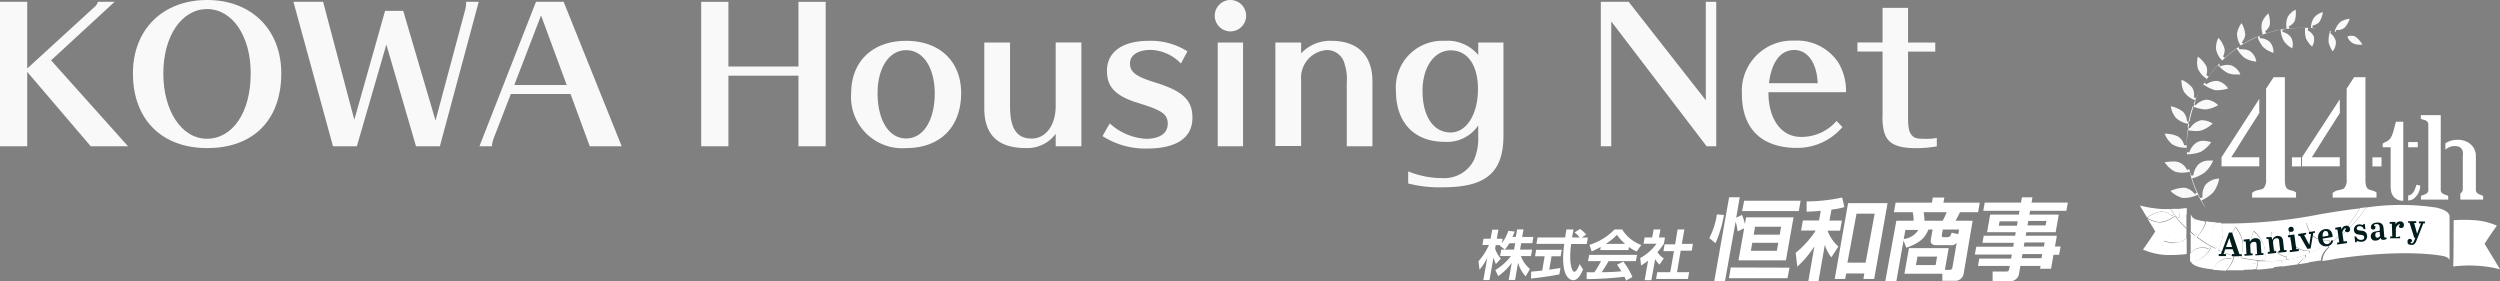
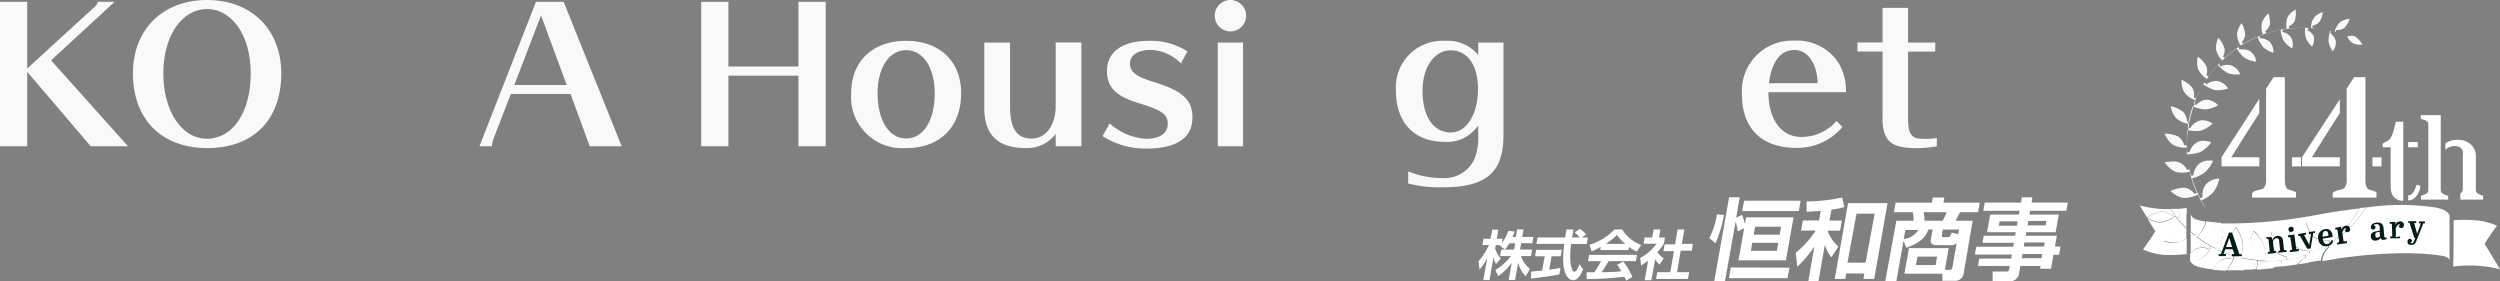
<svg xmlns="http://www.w3.org/2000/svg" viewBox="0 0 275.53 31.01">
  <rect x="0" y="0" width="275.53" height="31.01" fill="#808080" stroke="none" />
  <defs>
    <style>.cls-1,.cls-3{fill:#fff;}.cls-2{fill:none;}.cls-3,.cls-5{opacity:0.95;}.cls-4{fill:#021c1e;}</style>
  </defs>
  <g id="レイヤー_2" data-name="レイヤー 2">
    <g id="レイヤー_1-2" data-name="レイヤー 1">
      <path class="cls-1" d="M166.34,26.82a4.47,4.47,0,0,1-.48.68l-.56-.42.06-.06h-.52l-.06.37a3,3,0,0,0,.63,1.11l-.54.6a3,3,0,0,1-.27-.73l-.44,2.5h-.68l.44-2.47a5.91,5.91,0,0,1-.86,1.32l-.11-.93A7,7,0,0,0,164.1,27h-.72l.12-.69h.78l.18-1h.68l-.18,1h.65l-.08.49a5.25,5.25,0,0,0,.71-1.36l.7.08c-.07.16-.12.3-.25.59h.37l.15-.83h.7l-.15.83H169l-.12.69h-1.23l-.12.71h1.33l-.13.71h-1.11a3.26,3.26,0,0,0,1,1.42l-.47.81a3.45,3.45,0,0,1-.84-1.5l-.33,1.9h-.7l.33-1.89a5.78,5.78,0,0,1-1.49,1.47l-.32-.67a6.13,6.13,0,0,0,1.73-1.54h-1.2l.12-.71h1.42l.12-.71Z" />
      <path class="cls-1" d="M168.75,29.94l1.22-.12.27-1.58h-1.06l.12-.71h2.83l-.13.71h-1l-.26,1.48c.52-.07.92-.13,1.24-.19l-.12.71c-.86.18-2,.33-3.12.46Zm5.56-3.76H175l-.12.71h-1.72c-.28,2,.07,3.06.34,3.06s.45-.52.59-.85l.38.59c-.1.26-.48,1.19-1.07,1.19-.31,0-1.5-.27-1-4h-3.07l.13-.71h3.05c0-.16.11-.76.13-.88h.77c0,.09-.09.5-.15.88h.84a2.7,2.7,0,0,0-.57-.55l.6-.38a2.49,2.49,0,0,1,.68.62Z" />
      <path class="cls-1" d="M179.2,30.93c0-.12-.07-.21-.17-.43a37.64,37.64,0,0,1-4.16.26l0-.75h.85a10.8,10.8,0,0,0,.73-1.23h-1.43l.13-.69h5.27l-.13.69h-3c-.32.53-.52.87-.77,1.22.19,0,1.18,0,2.17-.1-.1-.17-.22-.37-.47-.73l.69-.34a7.75,7.75,0,0,1,1,1.7Zm-2.78-3.72a9.89,9.89,0,0,1-1,.5l-.24-.73a6.47,6.47,0,0,0,2.76-1.69h.84A4.17,4.17,0,0,0,180.89,27l-.51.72a4.51,4.51,0,0,1-.85-.5l-.06.34h-3.11Zm2.7-.33a4.6,4.6,0,0,1-.91-1,6.33,6.33,0,0,1-1.24,1Z" />
      <path class="cls-1" d="M182,30.88h-.74l.38-2.15a8.61,8.61,0,0,1-.77.53l-.1-.82a5.44,5.44,0,0,0,1.8-1.58h-1.43l.12-.69h.83l.16-.88H183l-.16.88h.66l-.12.69a8.14,8.14,0,0,1-.71.93,2.16,2.16,0,0,0,.7.68l-.48.7a3.23,3.23,0,0,1-.47-.61Zm2.89-5.59h.75l-.28,1.59h1.22l-.13.75h-1.22L184.83,30h1.34l-.14.74h-3.51l.13-.74h1.43l.41-2.32h-1.16l.13-.75h1.16Z" />
      <path class="cls-1" d="M190,23.69a13.13,13.13,0,0,1-.93,3.11l-.69-.56a8,8,0,0,0,.84-2.61Zm1.51,1.81a6.36,6.36,0,0,0-.22-1.07L190.11,31h-1.18l1.64-9.26h1.17L191.35,24l.64-.32a6.94,6.94,0,0,1,.32,1l.13-.73h5.23l-.84,4.74H191.6l.63-3.53Zm5.72,4L197,30.66h-6.45l.2-1.18Zm-5-7.38h6.22l-.2,1.14H192Zm.89,4.64-.15.88h2.86l.16-.88Zm.31-1.77-.15.87h2.87l.15-.87Z" />
      <path class="cls-1" d="M200.67,23.23c-.57.06-1,.08-1.56.1V22.2a19.41,19.41,0,0,0,3.92-.43l.24,1.05a7.35,7.35,0,0,1-1.42.28l-.22,1.21H203l-.2,1.11h-1.38a4.28,4.28,0,0,0,1.19,1.75l-.77,1.19a4,4,0,0,1-.72-1.38l-.7,4H199.3l.67-3.83a11.46,11.46,0,0,1-1.89,2.24l-.17-1.53a10.39,10.39,0,0,0,2.2-2.45H198.5l.2-1.11h1.78Zm7.36-.84-1.47,8.35h-1.19l.1-.6h-2l-.1.6h-1.16l1.47-8.35Zm-3.42,1.16-1,5.4h2l1-5.4Z" />
      <path class="cls-1" d="M209.89,30.17l.5-2.82h4.38l-.42,2.39h.53a.28.28,0,0,0,.3-.27l.47-2.7a.77.77,0,0,1-.71.25H213.5c-.26,0-.81,0-.7-.64L213,25.3h-.47c-.32.81-.8,1.43-2.43,2l-.31-.78L209,31h-1.22L209,24.33h1.89a2.81,2.81,0,0,0-.09-.94h-2.07l.19-1.05h4l.1-.57h1.27l-.1.57h4l-.18,1.05h-2c-.24.49-.33.66-.48.94h1.88l-1,5.88a.94.94,0,0,1-.87.74h-1.47l0-.78Zm-.08-3.83a2.19,2.19,0,0,0,1.62-1H210Zm1.52,1.94-.17.93h2.17l.16-.93Zm.68-4.89a5.14,5.14,0,0,1,.09.94h2a6.2,6.2,0,0,0,.44-.94Zm3.81,2.42.09-.51h-1.79l-.11.63c0,.15.05.21.17.21h.39c.27,0,.4-.05.52-.5Z" />
      <path class="cls-1" d="M227.74,23.23h-4l-.07.42h3.23l-.34,1.94h-3.23l-.07.39h3.43l-.21,1.19h.62l-.16.91h-.62l-.27,1.54h-1.21l.06-.31h-2.23l-.13.74a1,1,0,0,1-1,.95h-1.93V29.93h1.48c.26,0,.31-.09.35-.29l.06-.33H218l.14-.81h3.51l.08-.45h-4.08l.16-.86h4.07l.07-.43h-3.46l.14-.78h3.46l.07-.39H219l.34-1.94h3.16l.08-.42h-4l.16-.9h4l.1-.58H224l-.1.58h4Zm-7.36,1.16-.09.49h2l.08-.49ZM222.9,28l-.09.46H225l.08-.46Zm.22-1.28-.08.45h2.23l.08-.45Zm.42-2.37-.09.49h2l.09-.49Z" />
      <path class="cls-1" d="M249,12.46l-1.55,2.43c-.51.81-1,1.62-1.54,2.44H249v1h-4.16v-1L249,10.9Zm2.82,7.4c0,.55.12.89.35,1a1.69,1.69,0,0,0,.38.13,1.42,1.42,0,0,1,.5.22v.57h-4.84v-.52a1.38,1.38,0,0,1,.58-.29l.47-.11a.56.56,0,0,0,.25-.16,1.33,1.33,0,0,0,.24-.93v-10l.83-1.26h1.24Zm.78-2.52h1v1h-1Z" />
      <path class="cls-1" d="M257.88,12.46l-1.55,2.43c-.52.81-1,1.62-1.54,2.44h3.08v1h-4.16v-1l4.16-6.38Zm2.82,7.4c0,.55.12.89.35,1a1.53,1.53,0,0,0,.38.13,1.38,1.38,0,0,1,.49.22v.57h-4.83v-.52a1.38,1.38,0,0,1,.58-.29,4,4,0,0,0,.46-.11.54.54,0,0,0,.26-.16,1.33,1.33,0,0,0,.24-.93v-10l.82-1.26h1.25Zm.77-2.52h1v1h-1Z" />
      <path class="cls-1" d="M264.87,22.12a1.26,1.26,0,0,1-1.33-1,3.4,3.4,0,0,1-.06-.67V16.23h-.88v-.39a.85.85,0,0,1,.21-.14l.23-.11a1,1,0,0,0,.41-.35,2,2,0,0,0,.22-.44,4.26,4.26,0,0,0,.15-.47l.12-.47a3.19,3.19,0,0,1,.13-.44l.8,0Zm.54-6.46h1.06v.57h-1.06Zm0,5.87c.32,0,.57-.24.75-.7.06-.14.11-.3.17-.47l.41.1a1.84,1.84,0,0,1-.8,1.49,1.43,1.43,0,0,1-.53.15Z" />
      <path class="cls-1" d="M269,20.92a.45.45,0,0,0,.27.44,1.11,1.11,0,0,0,.27.12,1.39,1.39,0,0,1,.28.12V22h-3V21.6a1.48,1.48,0,0,1,.29-.12,1.23,1.23,0,0,0,.26-.12.44.44,0,0,0,.26-.44V13.76a.46.46,0,0,0-.26-.47.88.88,0,0,0-.26-.09,1.51,1.51,0,0,1-.31-.12v-.39H269Zm1.51-4.82a1.46,1.46,0,0,0-1,.4v-.7a2.29,2.29,0,0,1,1.33-.39,2.15,2.15,0,0,1,1.42.46,1.72,1.72,0,0,1,.61,1.37v3.68a.46.46,0,0,0,.27.44,1,1,0,0,0,.26.12,1.59,1.59,0,0,1,.27.12V22h-2.51v-.47a.3.3,0,0,1,0-.18l.11-.12a.52.52,0,0,0,.16-.37V17.22C271.54,16.47,271.21,16.1,270.54,16.1Z" />
      <path class="cls-2" d="M241.2,25.78l.17-.23c-.14-.12-.27-.25-.4-.38v.5Z" />
      <path class="cls-3" d="M242.69,22.22l-.07-.12.13-.07a4.22,4.22,0,0,0,1.19-.85,3.49,3.49,0,0,0,.64-1.5,2.12,2.12,0,0,0-1.52.7,2.08,2.08,0,0,0-.31,1.38l-.27.07a13.78,13.78,0,0,1-.86-2.06l0-.15.14,0A4.6,4.6,0,0,0,243,19a3.64,3.64,0,0,0,.91-1.3,3.66,3.66,0,0,0-.39,0,1.75,1.75,0,0,0-1.2.39,2.06,2.06,0,0,0-.58,1.25l-.28,0c0-.15-.08-.3-.11-.44a13.21,13.21,0,0,1-.3-1.76V17h.14a4.07,4.07,0,0,0,1.37-.27,3.48,3.48,0,0,0,1.14-1.06,3,3,0,0,0-.87-.15,1.37,1.37,0,0,0-.72.18,2,2,0,0,0-.81,1.08l-.27,0a12.2,12.2,0,0,1,.05-2.26v-.15l.15,0a4.84,4.84,0,0,0,.81.07,2.58,2.58,0,0,0,.53-.05,3.36,3.36,0,0,0,1.29-.78,2.38,2.38,0,0,0-1.12-.36.92.92,0,0,0-.38.07,2,2,0,0,0-1,.82l-.26-.09a11.83,11.83,0,0,1,.52-2.19l.05-.14.13.06a4.3,4.3,0,0,0,1.28.28h0a3.32,3.32,0,0,0,1.38-.47,2,2,0,0,0-1.23-.6h-.14a2,2,0,0,0-1.09.6l-.23-.15a13,13,0,0,1,1-2l.08-.13.12.09a4.08,4.08,0,0,0,1.18.54l.32,0a3.91,3.91,0,0,0,1.09-.19,1.81,1.81,0,0,0-1.19-.83h-.11a2,2,0,0,0-1.09.37l-.2-.19a13.51,13.51,0,0,1,1.38-1.81l.1-.11.1.11a3.73,3.73,0,0,0,1,.77,2.42,2.42,0,0,0,.92.15c.17,0,.33,0,.45,0a1.78,1.78,0,0,0-1-1,1.61,1.61,0,0,0-.44-.06,1.9,1.9,0,0,0-.82.19L244.59,7a13.34,13.34,0,0,1,1.8-1.56l.12-.08.09.12a3.22,3.22,0,0,0,.8.91,2.93,2.93,0,0,0,1.27.4,1.7,1.7,0,0,0-.7-1.16,1.54,1.54,0,0,0-.77-.19,2.58,2.58,0,0,0-.39,0l-.1-.26a13.12,13.12,0,0,1,2-1.12l.14,0,0,.13a3.45,3.45,0,0,0,.58,1,2.83,2.83,0,0,0,1.13.63,1.66,1.66,0,0,0-.44-1.24,1.72,1.72,0,0,0-1.08-.37l0-.27a13.52,13.52,0,0,1,1.77-.57l.41-.09.14,0,0,.15a3.23,3.23,0,0,0,.34,1.08,2.72,2.72,0,0,0,.93.82,1.55,1.55,0,0,0-.16-1.25,1.57,1.57,0,0,0-.91-.56V3.26a13.21,13.21,0,0,1,2.27-.2h.21v.15a3.24,3.24,0,0,0,.1,1,2.68,2.68,0,0,0,.68.92A1.44,1.44,0,0,0,255,4a1.5,1.5,0,0,0-.67-.66l.07-.27c.18,0,.46,0,.77.05l-.3,0V2.81a1.26,1.26,0,0,0,.76-.4A2.52,2.52,0,0,0,256,1.33a2.23,2.23,0,0,0-.9.53,2,2,0,0,0-.4,1.07l0,.14-.29,0h-.53a11.53,11.53,0,0,0-1.55.1l-.08-.27a1.38,1.38,0,0,0,.65-.57A2.82,2.82,0,0,0,253,1.06a2.27,2.27,0,0,0-.85.77A2.21,2.21,0,0,0,252,3.05v.13l-.13,0c-.32,0-.65.12-1,.2a11.13,11.13,0,0,0-1.09.31l-.13-.25a1.37,1.37,0,0,0,.51-.7A2.86,2.86,0,0,0,250,1.48a2.49,2.49,0,0,0-.7,1,2.36,2.36,0,0,0,.07,1.26l0,.13-.12,0a13.4,13.4,0,0,0-2,1l-.18-.21a1.46,1.46,0,0,0,.38-.84,2.92,2.92,0,0,0-.4-1.27,2.52,2.52,0,0,0-.5,1.12,2.38,2.38,0,0,0,.34,1.26L247,5l-.11.07a11.86,11.86,0,0,0-1.69,1.3L245,6.22a1.36,1.36,0,0,0,.17-.86,2.91,2.91,0,0,0-.68-1.19,2.55,2.55,0,0,0-.26,1.23,2.35,2.35,0,0,0,.6,1.18l.08.1-.09.09a13,13,0,0,0-1.4,1.65l-.25-.12a1.57,1.57,0,0,0,0-1,3.23,3.23,0,0,0-.94-1.06,2.62,2.62,0,0,0,0,1.31,2.52,2.52,0,0,0,.88,1.07l.11.08-.08.12-.22.35a13.5,13.5,0,0,0-.86,1.64l-.27-.07a1.55,1.55,0,0,0-.18-1.08,3.2,3.2,0,0,0-1.18-.87,2.67,2.67,0,0,0,.27,1.32,2.6,2.6,0,0,0,1.13.9l.13.05,0,.13a12.92,12.92,0,0,0-.65,2.2l-.28,0a1.62,1.62,0,0,0-.42-1.06,3.18,3.18,0,0,0-1.37-.62,2.7,2.7,0,0,0,.56,1.27,2.64,2.64,0,0,0,1.33.66l.13,0,0,.13A12.7,12.7,0,0,0,241,16l-.28,0a1.66,1.66,0,0,0-.64-.94,3.22,3.22,0,0,0-1.51-.32,2.93,2.93,0,0,0,.83,1.16,2.74,2.74,0,0,0,1.47.38H241v.14a12.86,12.86,0,0,0,.29,2.22l-.26.1a1.53,1.53,0,0,0-1.52-.94,5.54,5.54,0,0,0-.94.09,3.24,3.24,0,0,0,1.09,1,2.29,2.29,0,0,0,.83.14,3,3,0,0,0,.73-.08l.14,0,0,.13a13.84,13.84,0,0,0,.76,2.16l-.24.14a1.84,1.84,0,0,0-1.07-.69h-.2a4.41,4.41,0,0,0-1.4.35,3.06,3.06,0,0,0,1.31.77,1.76,1.76,0,0,0,.33,0,3.18,3.18,0,0,0,1.25-.3l.13-.06.06.12a11.39,11.39,0,0,0,.84,1.43h0C243,22.78,242.85,22.5,242.69,22.22Z" />
      <path class="cls-3" d="M236.58,24l.1.06-.05-.09Z" />
      <path class="cls-3" d="M257.09,5.65a1.48,1.48,0,0,0,.34-1.13,1.64,1.64,0,0,0-.61-.87l.1-.21-.15,0,0,.11a3.4,3.4,0,0,0-.13,1.08A2.75,2.75,0,0,0,257.09,5.65Z" />
      <path class="cls-3" d="M258.71,4a1.26,1.26,0,0,0,.53.72,1.54,1.54,0,0,0,.82.2l.31,0a2.93,2.93,0,0,0-.76-.87.94.94,0,0,0-.45-.11,1.34,1.34,0,0,0-.45.08Z" />
      <path class="cls-3" d="M257.47,3.31h.12a1.29,1.29,0,0,0,.79-.24,2.48,2.48,0,0,0,.58-1,2.35,2.35,0,0,0-1,.33,2.17,2.17,0,0,0-.63,1l0,.09.13,0Z" />
      <path class="cls-1" d="M240.25,23.93a2.31,2.31,0,0,1-.1-.91c-.31,0-.6,0-.9,0,.24.35.48.7.75,1Z" />
      <path class="cls-1" d="M238.17,23.3a1.89,1.89,0,0,1,1.2.49l.2-.19c-.13-.18-.25-.37-.37-.56l-.88,0a13.13,13.13,0,0,1-2.48-.39c.13.23.46.77.79,1.32a3.53,3.53,0,0,1,1.49-.65Z" />
      <path class="cls-1" d="M240.32,24.21l-.12.09.1.11c.21.24.44.47.67.7,0-.57,0-1.11,0-1.53A6.89,6.89,0,0,1,240.32,24.21Z" />
      <path class="cls-1" d="M239.65,26.8a4.21,4.21,0,0,1-1.19-.22,3.74,3.74,0,0,1,1.4-1,1.55,1.55,0,0,1,.37,0,2.07,2.07,0,0,1,.74.15v-.5a13.07,13.07,0,0,1-1.18-1.29l-.09-.11-.11.09a2.94,2.94,0,0,1-1.54.61h0a3.21,3.21,0,0,1-1.37-.43l.86,1.4s-.73,1.15-1.36,2a7.31,7.31,0,0,0,2.48.6A15.83,15.83,0,0,0,241,28c0-.35,0-1,0-1.76a2.48,2.48,0,0,1-.91.48A2.35,2.35,0,0,1,239.65,26.8Z" />
      <path class="cls-1" d="M240.23,25.52a1.55,1.55,0,0,0-.37,0,3.74,3.74,0,0,0-1.4,1,4.21,4.21,0,0,0,1.19.22,2.35,2.35,0,0,0,.4,0,2.48,2.48,0,0,0,.91-.48c0-.2,0-.4,0-.61A2.07,2.07,0,0,0,240.23,25.52Z" />
      <path class="cls-1" d="M238.05,24.47a2.94,2.94,0,0,0,1.54-.61l.11-.09.09.11A13.07,13.07,0,0,0,241,25.17v-.06c-.23-.23-.46-.46-.67-.7l-.1-.11.12-.09a6.89,6.89,0,0,0,.66-.63c0-.28,0-.5,0-.64-.31,0-.58.06-.85.08a2.31,2.31,0,0,0,.1.91l-.25.13c-.27-.32-.51-.67-.75-1h-.05c.12.19.24.38.37.56l-.2.19a1.89,1.89,0,0,0-1.2-.49h0a3.53,3.53,0,0,0-1.49.65l.05.09a3.21,3.21,0,0,0,1.37.43Z" />
      <path class="cls-1" d="M273.83,26.87s.73-1.15,1.36-2a7.38,7.38,0,0,0-2.48-.6,15.83,15.83,0,0,0-2.29,0c0,.95,0,4.29-.05,5.1a14.42,14.42,0,0,1,2.68-.08,13.13,13.13,0,0,1,2.48.39C275.21,29.13,273.83,26.87,273.83,26.87Z" />
      <path class="cls-1" d="M254.13,28.38l-.12-.26c-.36.12-.72.22-1.09.31s-.83.18-1.25.24l-.14,0,0,.14a4.87,4.87,0,0,1,0,.56l1.69-.23A2.42,2.42,0,0,1,254.13,28.38Z" />
      <path class="cls-1" d="M256.62,27.24l-.17-.23a12.66,12.66,0,0,1-2.17,1l-.13,0,0,.14a4.34,4.34,0,0,1,.18.78l1.29-.21.18,0v-.11A2.14,2.14,0,0,1,256.62,27.24Z" />
      <path class="cls-1" d="M268.45,22.87a26.35,26.35,0,0,0-7.68,0,12.67,12.67,0,0,1-4.06,4l-.12.08.07.12a3.45,3.45,0,0,1,.51,1.49c6.29-.95,10.24-.66,11.94-.37.74.12.84.39.86.51V23.8S270,23.19,268.45,22.87Z" />
      <path class="cls-1" d="M270,28.73v0Z" />
      <path class="cls-1" d="M251.38,28.71a14.68,14.68,0,0,1-1.48.08c-.3,0-.61,0-.91,0h-.14v.14a3.34,3.34,0,0,1-.15.78c.57,0,1.18-.09,1.82-.16a2.66,2.66,0,0,1,.93-.53Z" />
      <path class="cls-1" d="M242.14,25.77a2.21,2.21,0,0,1-.3-1.47,1.27,1.27,0,0,1,.06-.18.71.71,0,0,1-.45-.6v2c.16.14.32.29.48.42Z" />
      <path class="cls-1" d="M245,25.9a4.79,4.79,0,0,1-.51,1.49l-.07.13.14.06a12.33,12.33,0,0,0,2.11.75l.12-.25a2.34,2.34,0,0,1-.92-1.29,2.3,2.3,0,0,1,.55-1.77,4.06,4.06,0,0,1,.77,1.63,4.93,4.93,0,0,1-.19,1.61l0,.15.14,0a12.74,12.74,0,0,0,2.21.29l.07-.27a2.37,2.37,0,0,1-1.19-1.1,2.36,2.36,0,0,1,.18-1.89A4.12,4.12,0,0,1,249.5,27a4.73,4.73,0,0,1,.15,1.64v.15h.26a13.42,13.42,0,0,0,2.1-.17v-.28a2.46,2.46,0,0,1-1.43-.84,2.44,2.44,0,0,1-.22-1.93,4.23,4.23,0,0,1,1.43,1.23,4.91,4.91,0,0,1,.5,1.62l0,.14.14,0,.45-.1a12,12,0,0,0,1.64-.52l-.05-.28a2,2,0,0,1-2.15-2.36,4,4,0,0,1,1.66.91,4.91,4.91,0,0,1,.81,1.45l.06.14.13-.06a11.51,11.51,0,0,0,1.78-1l-.1-.25a2.83,2.83,0,0,1-.41,0,2.33,2.33,0,0,1-1.06-.25,2.46,2.46,0,0,1-1-1.67,4.1,4.1,0,0,1,1.81.54,4.85,4.85,0,0,1,1.06,1.2l.09.12.12-.09a8.51,8.51,0,0,0,1.43-1.36,12.84,12.84,0,0,0,1.11-1.62c.11-.18.19-.31.25-.39-1.32.15-2.79.37-4.45.66a53.79,53.79,0,0,1-10.88,1A3.39,3.39,0,0,1,245,25.9Z" />
      <path class="cls-1" d="M242,27.43a1.78,1.78,0,0,1,.74-.16,2.5,2.5,0,0,1,.7.11l.11-.26-.39-.22a13.78,13.78,0,0,1-1.53-1.1l-.1-.09-.09.11h0v2.1A2.07,2.07,0,0,1,242,27.43Z" />
      <path class="cls-1" d="M248.68,29v-.29a12.28,12.28,0,0,1-2.33-.44l-.13,0,0,.13a3.43,3.43,0,0,1-.82,1.39c.56,0,1.19,0,1.88,0l0-.07A2.09,2.09,0,0,1,248.68,29Z" />
      <path class="cls-1" d="M244.54,28.83a1.89,1.89,0,0,1,1.18-.37H246l0-.28a12.93,12.93,0,0,1-2.14-.9l-.12-.07-.07.13a3.08,3.08,0,0,1-1.22,1.24,2.34,2.34,0,0,1-1,.19c0,.07.08.41.89.65a8.87,8.87,0,0,0,1.6.27A2.4,2.4,0,0,1,244.54,28.83Z" />
      <path class="cls-1" d="M242.25,26l-.09.11.12.09c.3.22.61.44.93.63s.63.37,1,.53l.17-.22a2.28,2.28,0,0,1-.61-1.41,1.86,1.86,0,0,1,.54-1.23c-.44,0-.84-.07-1.17-.11l-.06.29A4.46,4.46,0,0,1,242.25,26Z" />
      <path class="cls-1" d="M256.59,26.93l.12-.08a12.67,12.67,0,0,0,4.06-4l-.67.08c-.06.08-.14.21-.25.39a12.84,12.84,0,0,1-1.11,1.62,8.51,8.51,0,0,1-1.43,1.36l-.12.09-.09-.12a4.85,4.85,0,0,0-1.06-1.2,4.1,4.1,0,0,0-1.81-.54,2.46,2.46,0,0,0,1,1.67,2.33,2.33,0,0,0,1.06.25,2.83,2.83,0,0,0,.41,0l.1.25a11.51,11.51,0,0,1-1.78,1l-.13.06-.06-.14a4.91,4.91,0,0,0-.81-1.45,4,4,0,0,0-1.66-.91,2,2,0,0,0,2.15,2.36l.05.28a12,12,0,0,1-1.64.52l-.45.1-.14,0,0-.14a4.91,4.91,0,0,0-.5-1.62,4.23,4.23,0,0,0-1.43-1.23,2.44,2.44,0,0,0,.22,1.93,2.46,2.46,0,0,0,1.43.84v.28a13.42,13.42,0,0,1-2.1.17h-.26v-.15A4.73,4.73,0,0,0,249.5,27a4.12,4.12,0,0,0-1.11-1.48,2.36,2.36,0,0,0-.18,1.89,2.37,2.37,0,0,0,1.19,1.1l-.07.27a12.74,12.74,0,0,1-2.21-.29l-.14,0,0-.15a4.93,4.93,0,0,0,.19-1.61,4.06,4.06,0,0,0-.77-1.63,2.3,2.3,0,0,0-.55,1.77,2.34,2.34,0,0,0,.92,1.29l-.12.25a12.33,12.33,0,0,1-2.11-.75l-.14-.06.07-.13A4.79,4.79,0,0,0,245,25.9a3.39,3.39,0,0,0-.25-1.35l-.5,0a1.86,1.86,0,0,0-.54,1.23,2.28,2.28,0,0,0,.61,1.41l-.17.22c-.33-.16-.65-.34-1-.53s-.63-.41-.93-.63l-.12-.09.09-.11A4.46,4.46,0,0,0,243,24.7l.06-.29a6.25,6.25,0,0,1-1.11-.25l-.09,0a1.27,1.27,0,0,0-.06.18,2.21,2.21,0,0,0,.3,1.47l-.22.18c-.16-.13-.32-.28-.48-.42v.3h0l.09-.11.1.09a13.78,13.78,0,0,0,1.53,1.1l.39.22-.11.26a2.5,2.5,0,0,0-.7-.11,1.78,1.78,0,0,0-.74.16,2.07,2.07,0,0,0-.59.5v.84h0a2.34,2.34,0,0,0,1-.19,3.08,3.08,0,0,0,1.22-1.24l.07-.13.12.07a12.93,12.93,0,0,0,2.14.9l0,.28h-.24a1.89,1.89,0,0,0-1.18.37,2.4,2.4,0,0,0-.62.87c.42,0,.9.07,1.44.08a3.43,3.43,0,0,0,.82-1.39l0-.13.13,0a12.28,12.28,0,0,0,2.33.44V29a2.09,2.09,0,0,0-1.39.66l0,.07c.46,0,.94,0,1.45-.08a3.34,3.34,0,0,0,.15-.78v-.14H249c.3,0,.61,0,.91,0a14.68,14.68,0,0,0,1.48-.08l.06.27a2.66,2.66,0,0,0-.93.53l1.07-.12a4.87,4.87,0,0,0,0-.56l0-.14.14,0c.42-.06.84-.14,1.25-.24s.73-.19,1.09-.31l.12.26a2.42,2.42,0,0,0-.86.78c.36-.05.73-.1,1.11-.17a4.34,4.34,0,0,0-.18-.78l0-.14.13,0a12.66,12.66,0,0,0,2.17-1l.17.23a2.14,2.14,0,0,0-.77,1.4v.11l1.32-.21a3.45,3.45,0,0,0-.51-1.49Z" />
      <path class="cls-4" d="M246.06,27.47h-.81l-.19.53.27,0v.22h-.8V28l.24,0,.89-2.37H246l.81,2.39.26,0v.21h-1.09V28l.28,0Zm-.73-.25H246l-.3-1h0Z" />
-       <path class="cls-4" d="M247.92,26.34l.05.31a.67.67,0,0,1,.6-.4c.37,0,.57.15.59.59l.07,1.05h.23v.2l-.89.06V28l.19,0-.06-1c0-.22-.06-.36-.29-.34A.4.4,0,0,0,248,27l.05.93h.22v.2l-.9.06V28l.22,0-.08-1.39-.23,0v-.2Z" />
      <path class="cls-4" d="M250.37,26.14l.07.32A.65.65,0,0,1,251,26c.36,0,.57.13.62.56l.11,1H252l0,.2-.89.09,0-.2.19-.05-.11-1c0-.23-.08-.36-.31-.34a.41.41,0,0,0-.36.49l.1.93h.22l0,.2-.9.1,0-.2.22-.05-.15-1.4h-.22l0-.2Z" />
      <path class="cls-4" d="M252.86,25.84l.22,1.62h.28l0,.2-1,.13,0-.2.26-.06-.19-1.39h-.27l0-.2Zm-.39-.84a.26.26,0,0,1,.32.24.25.25,0,0,1-.25.31.25.25,0,0,1-.32-.23A.26.26,0,0,1,252.47,25Z" />
      <path class="cls-4" d="M253.28,25.79l.88-.14,0,.19-.22.06.57,1.09.19-1.21-.23,0,0-.2.66-.11,0,.2-.18,0-.29,1.71-.36.05L253.48,26h-.17Z" />
      <path class="cls-4" d="M256.21,25.26c.44-.08.77.12.87.68a1.24,1.24,0,0,0,0,.18l-1.1.18c.07.4.22.66.56.6a.45.45,0,0,0,.38-.4l.22,0a.71.71,0,0,1-.63.63.82.82,0,0,1-1-.78A.88.88,0,0,1,256.21,25.26Zm.4.72,0-.08c0-.33-.15-.48-.36-.44s-.3.31-.26.63Z" />
      <path class="cls-4" d="M258.67,26.59l0,.2-1.09.16,0-.2.23-.06-.2-1.39h-.24l0-.2L258,25l.07.29a.55.55,0,0,1,.48-.41.37.37,0,0,1,.45.33.3.3,0,0,1-.25.38.25.25,0,0,1-.31-.25l.12-.07s0,0,0-.05-.06-.07-.12-.06-.32.3-.28.55l.13.89Z" />
-       <path class="cls-4" d="M259.49,26.06l.19,0a.51.51,0,0,0,.58.37c.21,0,.32-.12.3-.3-.06-.47-1,0-1.13-.74a.59.59,0,0,1,.56-.66c.26,0,.35.07.43.06s.05,0,.05-.11l.16,0,.07.58-.19,0a.45.45,0,0,0-.49-.33c-.16,0-.29.12-.27.27.05.41,1-.05,1.13.74a.59.59,0,0,1-.56.7,1.09,1.09,0,0,1-.53-.08s-.05,0-.06.14l-.16,0Z" />
      <path class="cls-4" d="M262.28,25.41l0-.26c0-.3-.11-.48-.38-.45-.11,0-.25,0-.24.16a.43.43,0,0,1,0,.05l.13,0a.39.39,0,0,1,0,.14.21.21,0,0,1-.22.25.24.24,0,0,1-.27-.24c0-.28.22-.5.64-.53s.72.11.76.64l.07.81c0,.14,0,.19.11.19l.12,0,.05.15a.7.7,0,0,1-.32.11c-.21,0-.31,0-.36-.23a.58.58,0,0,1-.52.31.46.46,0,0,1-.56-.44c0-.4.25-.55.72-.59Zm0,.45,0-.28-.17,0c-.26,0-.34.14-.32.35s.08.27.24.26A.3.3,0,0,0,262.32,25.86Z" />
      <path class="cls-4" d="M264.52,26.06v.2l-1.1,0v-.2l.24,0-.05-1.4-.24,0v-.2l.64,0,0,.3a.54.54,0,0,1,.51-.36.38.38,0,0,1,.42.39c0,.22-.11.34-.29.34a.25.25,0,0,1-.28-.28l.13,0v-.05c0-.07-.05-.09-.11-.08s-.35.26-.34.51l0,.91Z" />
      <path class="cls-4" d="M265.4,24.38l.9,0v.2h-.23l.32,1.18.43-1.15-.23,0v-.2l.67,0v.2h-.18l-.7,1.78c-.16.4-.26.62-.62.6s-.43-.13-.42-.39a.25.25,0,0,1,.28-.27c.14,0,.23.1.22.29l-.15.07c0,.08,0,.12.12.12s.19-.08.39-.6h-.12l-.52-1.66-.16,0Z" />
      <g class="cls-5">
        <path class="cls-1" d="M3,.2V7.55L10.52.67A1.1,1.1,0,0,0,10.79.2h1.84l-7,6.45,8.48,9.47H10L3,7.92v8.2H0V.2Z" />
        <path class="cls-1" d="M22.83,16.32c-5,0-8.18-3.15-8.18-8.24C14.65,3.25,17.94,0,22.83,0S31,3.27,31,8.08C31,13.21,27.94,16.32,22.83,16.32ZM22.83,1C20,1,18,4,18,8.1s2,7.19,4.81,7.19,4.82-2.87,4.82-7.19C27.65,4,25.61,1,22.83,1Z" />
-         <path class="cls-1" d="M48.48,16.12H45.85L42.58,4.91,39.33,16.12H36.7L32.34.2h3.27l3.44,13,3.39-12h2L48,13.29,51.29,1A2.91,2.91,0,0,0,51.37.2h1.39Z" />
        <path class="cls-1" d="M62.12.2l6.4,15.92H65l-2.12-5.76H56.3l-1.9,4.91a2.7,2.7,0,0,0-.18.85H52.84L59.07.2ZM56.68,9.37h5.78L59.63,1.7Z" />
        <path class="cls-1" d="M88,16.12V8.34H80.28v7.78h-3V.2h3V7.33H88V.2h3V16.12Z" />
        <path class="cls-1" d="M99.87,16.32a5.64,5.64,0,0,1-6.06-6.06c0-3.51,2.38-5.76,6.06-5.76s6.06,2.25,6.06,5.76C105.93,14,103.61,16.32,99.87,16.32Zm0-10.79c-1.86,0-3.15,1.92-3.15,4.73,0,3,1.25,5,3.15,5s3.15-2,3.15-5C103,7.45,101.75,5.53,99.87,5.53Z" />
        <path class="cls-1" d="M116.35,16.12V14.75a3.89,3.89,0,0,1-3.27,1.57c-3.09,0-4.6-1.45-4.6-4.4V4.69h2.84v7.07c0,2.4.75,3.51,2.37,3.51s2.66-1.53,2.66-3.59v-7h2.83V16.12Z" />
        <path class="cls-1" d="M130.15,7a4.81,4.81,0,0,0-3.31-1.5c-1.41,0-2.3.57-2.3,1.48s.56,1.39,2.42,2c3.37,1,4.46,2,4.46,4,0,2.2-1.75,3.39-5,3.39A8.74,8.74,0,0,1,121.51,15l.8-1.4a6.47,6.47,0,0,0,4,1.7c1.5,0,2.39-.61,2.39-1.66s-.63-1.49-3.23-2.28S122,9.53,122,7.82c0-2.1,1.7-3.32,4.63-3.32a7.51,7.51,0,0,1,4.24,1.16Z" />
        <path class="cls-1" d="M137.34,1.72A1.73,1.73,0,1,1,135.61,0,1.74,1.74,0,0,1,137.34,1.72Zm-3.13,14.4V4.69H137V16.12Z" />
-         <path class="cls-1" d="M148.43,16.12v-7a5.2,5.2,0,0,0-.22-2,2,2,0,0,0-2.06-1.6,3.06,3.06,0,0,0-2.75,3.3v7.27h-2.84V4.69h2.84V5.88a4.37,4.37,0,0,1,3.34-1.38c2.89,0,4.52,1.6,4.52,4.47v7.15Z" />
        <path class="cls-1" d="M165.7,14.93c0,4.06-1.91,5.71-6.64,5.71a13.78,13.78,0,0,1-3.86-.42V18.89a10,10,0,0,0,3.86.74,3.64,3.64,0,0,0,3.39-2,6,6,0,0,0,.47-2.6V13.82a4.13,4.13,0,0,1-3.72,1.81c-3.33,0-5.35-2.12-5.35-5.61a5.13,5.13,0,0,1,5.37-5.52,4.4,4.4,0,0,1,3.7,1.56V4.69h2.78ZM156.78,10c0,2.83,1.19,4.6,3.11,4.6,1.73,0,3-2,3-4.76s-1.21-4.29-3-4.29S156.78,7.37,156.78,10Z" />
-         <path class="cls-1" d="M188.09,16.12,177.58,2.36V16.12h-1.15V.2h3.07L188,11.05V.2h1.15V16.12Z" />
        <path class="cls-1" d="M203.06,14a6.53,6.53,0,0,1-5,2.3c-3.92,0-6.08-2.12-6.08-5.94a5.54,5.54,0,0,1,5.77-5.88,5.44,5.44,0,0,1,4.85,2.41,6,6,0,0,1,.85,3.27H194.9c0,3,1.43,4.93,3.59,4.93a5.11,5.11,0,0,0,3.92-1.76Zm-2.73-4.83c-.08-2.2-1.09-3.66-2.57-3.66s-2.5,1.24-2.8,3.66Z" />
        <path class="cls-1" d="M210.29.87V4.69h3v1h-3v7.07c0,1.25.08,1.73.38,2.1s.59.44,1.5.44a5.81,5.81,0,0,0,1.29-.1v.93a13.52,13.52,0,0,1-2.18.2c-2.3,0-3.27-.5-3.64-1.84a6,6,0,0,1-.16-1.73V5.68h-2.77v-1h2.77V.87Z" />
      </g>
    </g>
  </g>
</svg>